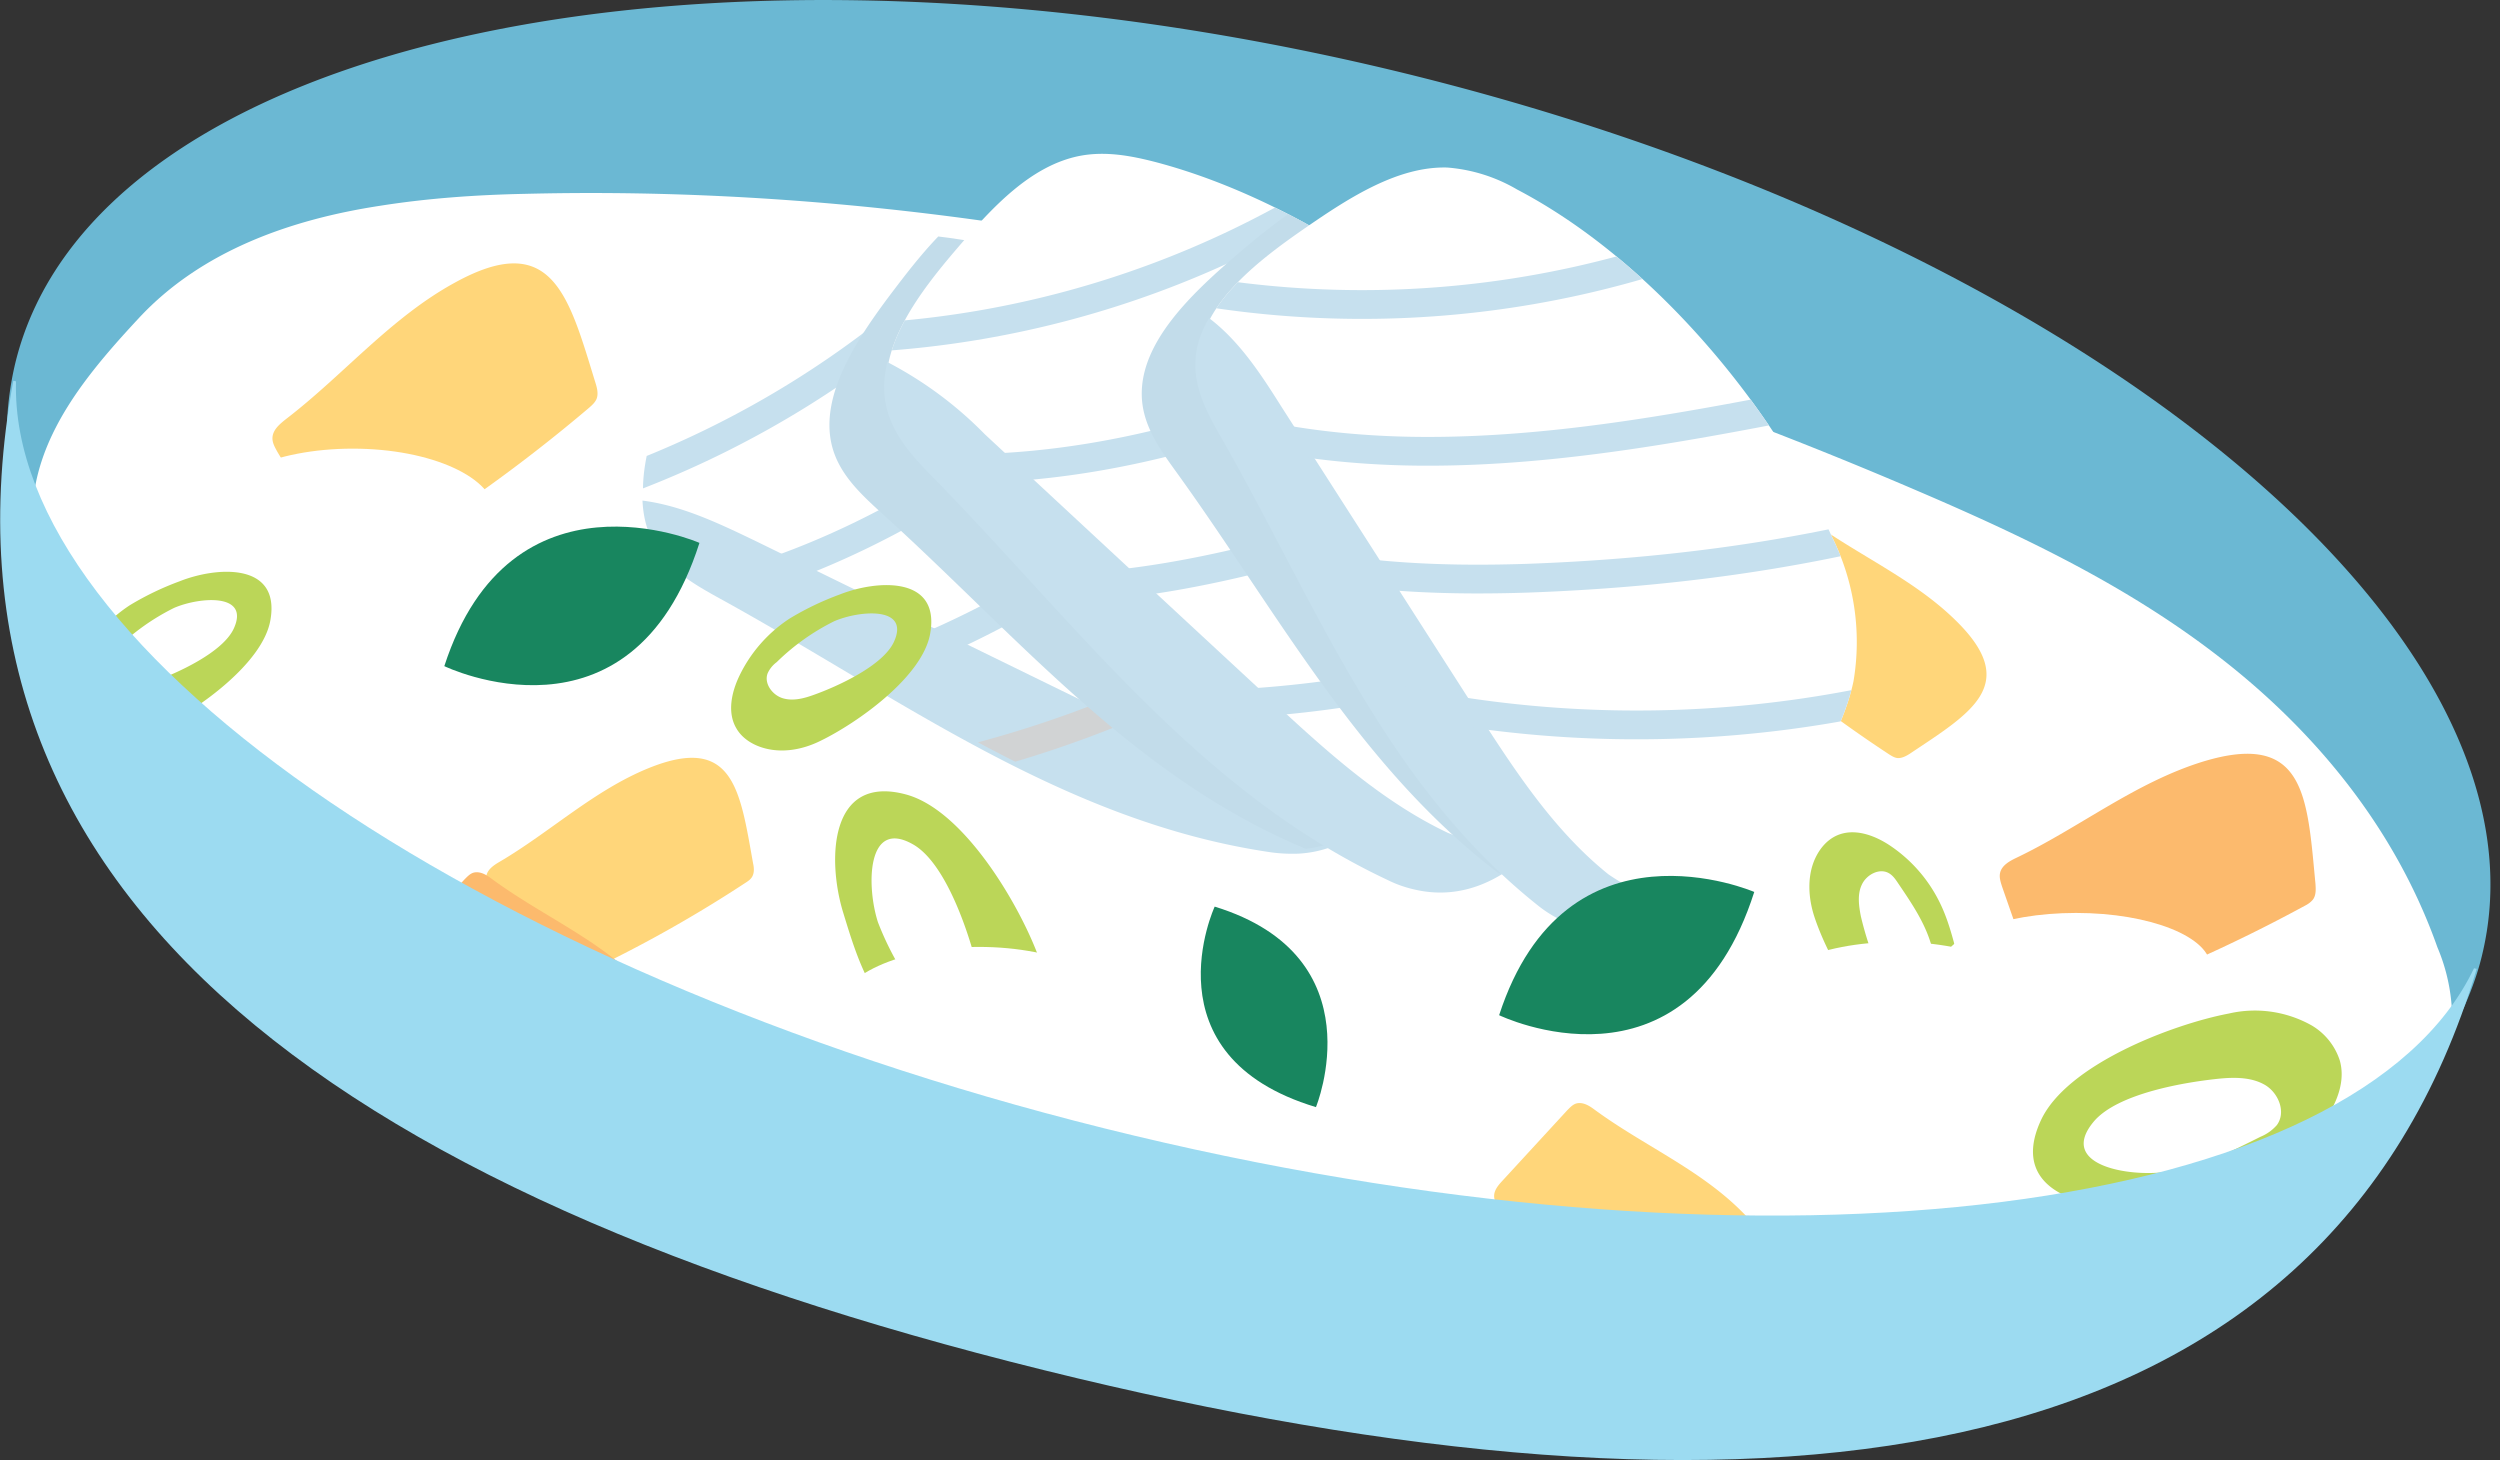
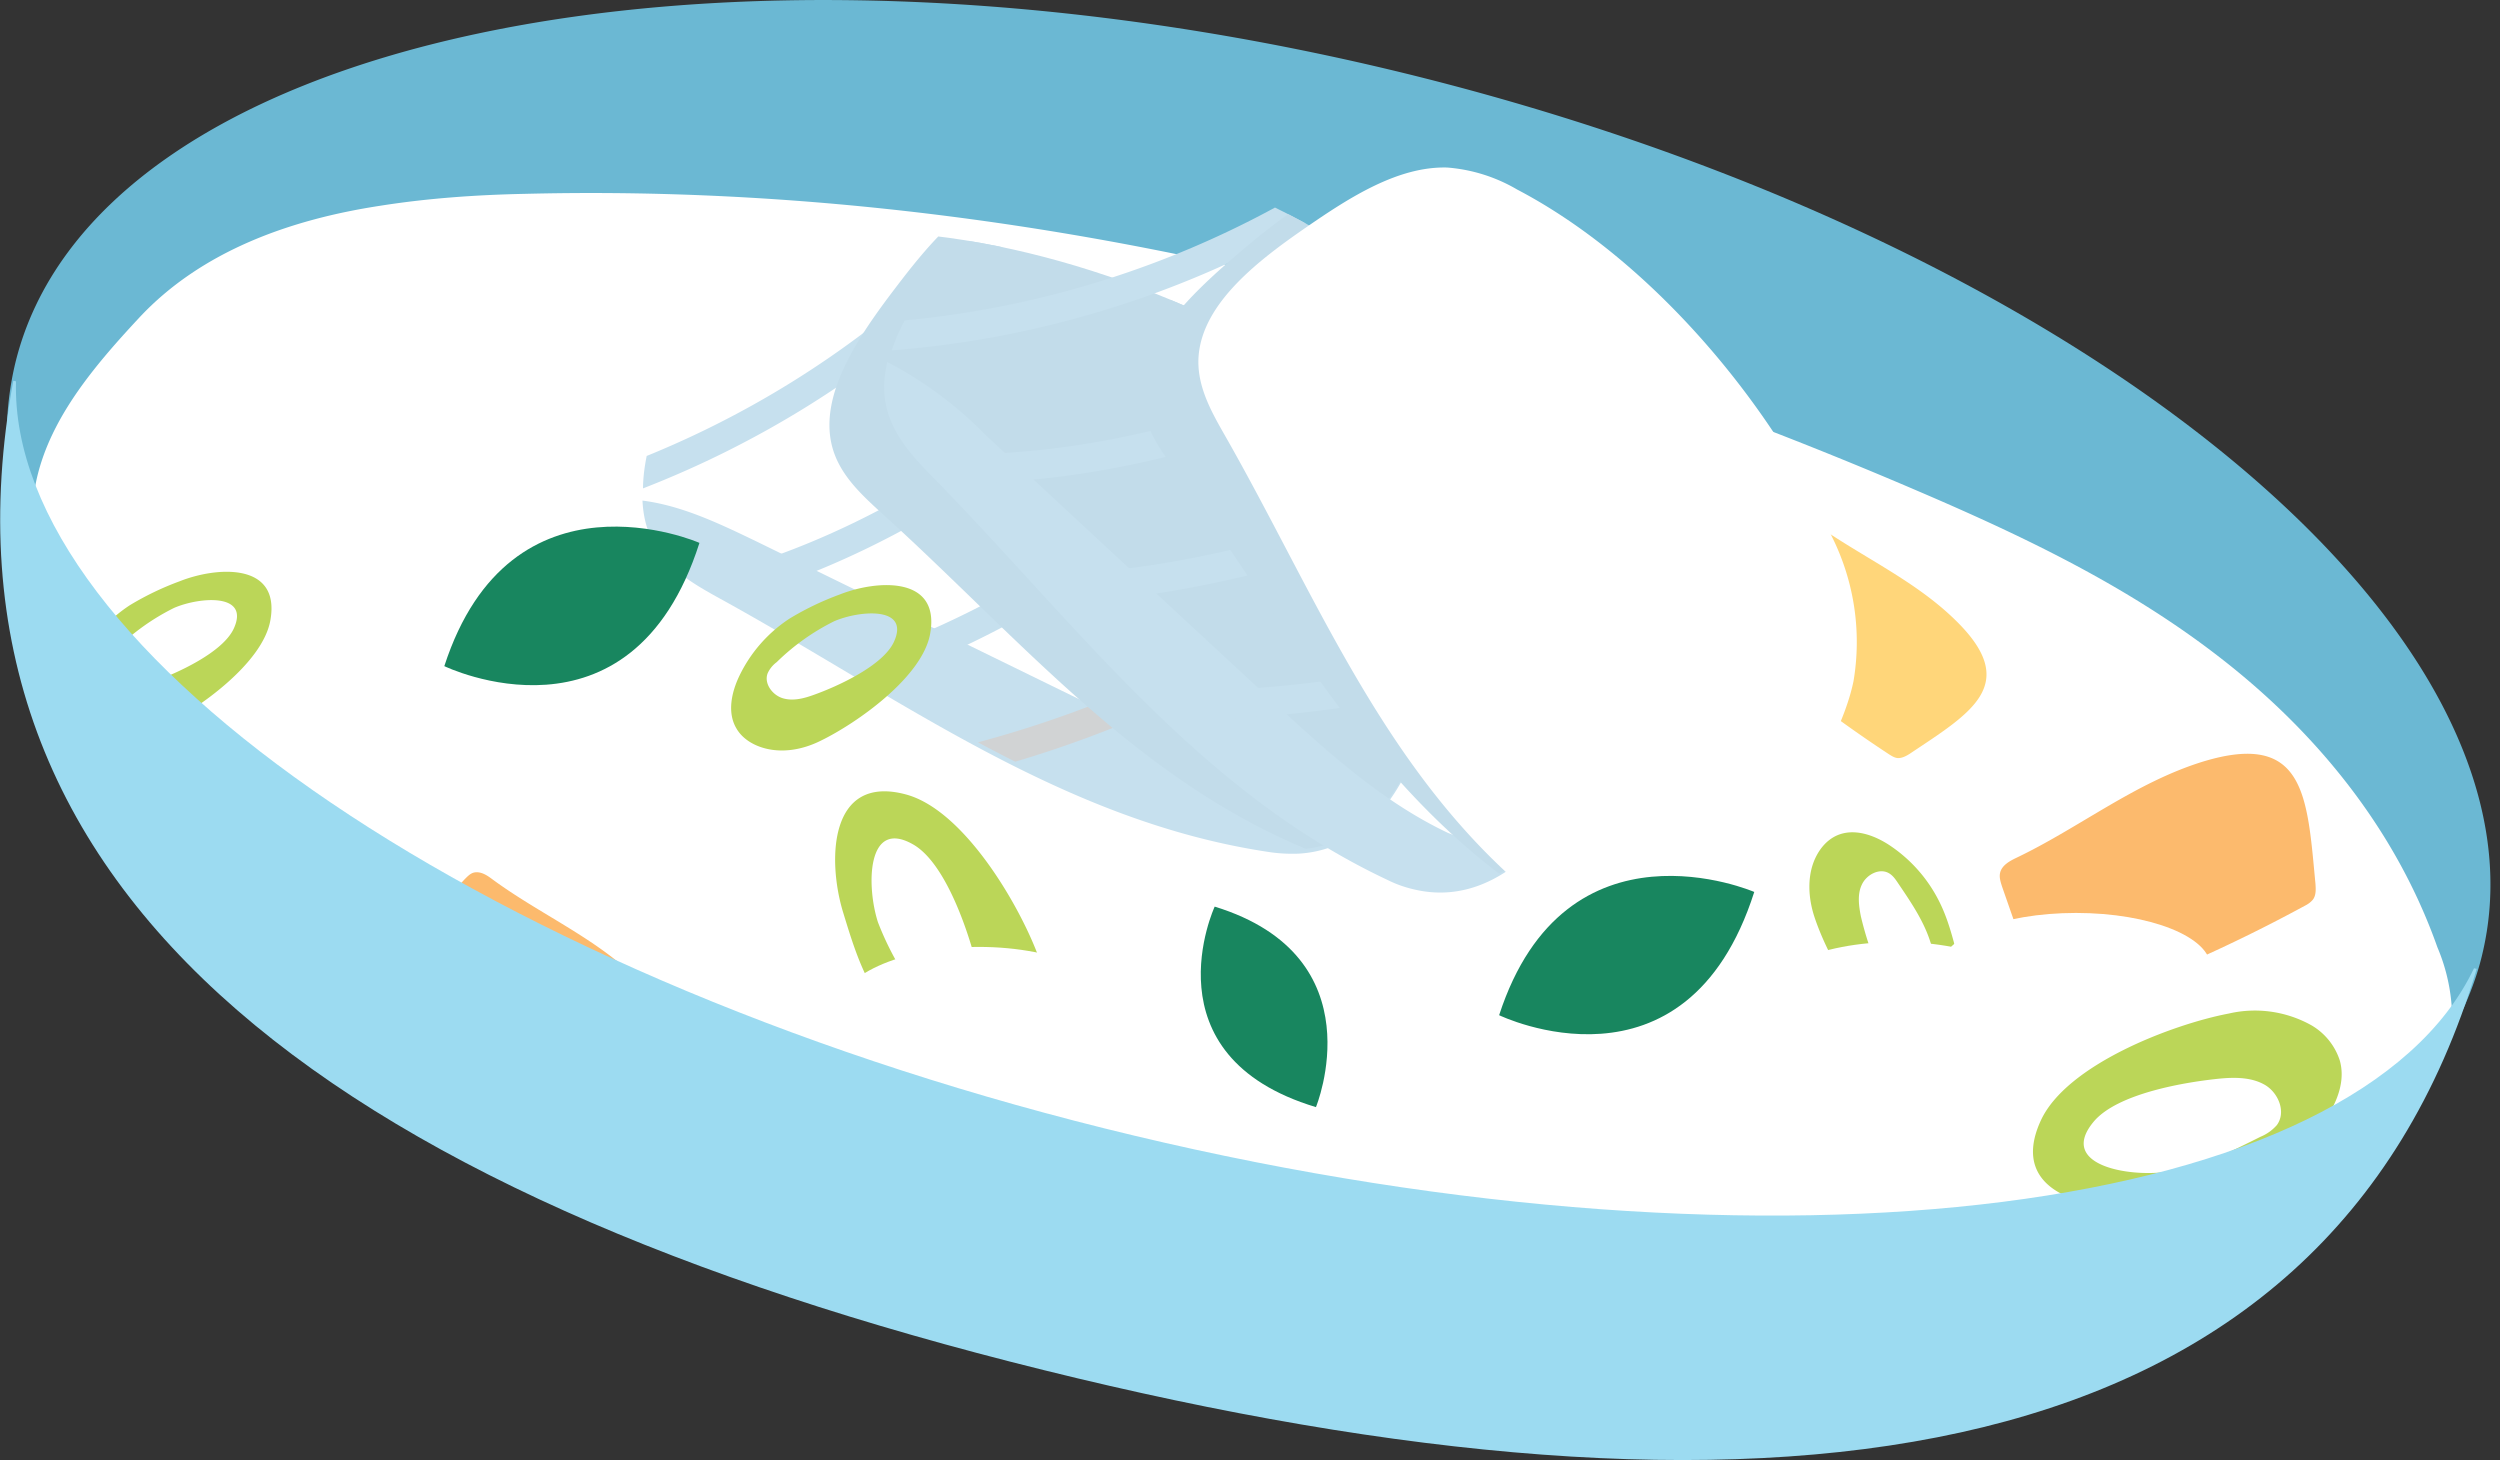
<svg xmlns="http://www.w3.org/2000/svg" xmlns:xlink="http://www.w3.org/1999/xlink" version="1.1" id="Layer_1" x="0" y="0" viewBox="0 0 750.6 438.4" style="enable-background:new 0 0 750.6 438.4" xml:space="preserve">
  <rect x="0" y="0" width="750.6" height="438.4" fill="#333333" stroke="none" />
  <style>.st2{fill:#ffd67a}.st3{fill:#fff}.st4{fill:#c6e0ee}.st7{fill:none;stroke:#c6e0ee;stroke-width:8.638;stroke-miterlimit:10}.st12{fill:#fcba6d}.st14{fill:#bbd658}.st16{fill:#18865f}</style>
  <path d="M332.6 374.9c193.7 46.3 369.6 13.2 407.6-73.4 2.1-4.9 3.9-9.9 5.1-15.1 23.3-97.8-123.6-216.6-328.1-265.5C212.6-27.9 27.8 11.7 4.5 109.4a94 94 0 0 0-2.3 15.8C-3 219.7 138.9 328.7 332.6 374.9z" style="fill:#6bb8d3" />
  <defs>
    <path id="SVGID_1_" d="M337.7 353.5c193.7 46.3 367.6 21.2 403.2-55.1a71 71 0 0 0 4.7-13.4c20.7-86.7-128.3-196.6-332.9-245.5C208.2-9.4 25.5 21.2 4.8 108a73.6 73.6 0 0 0-1.9 14.1C.2 206.2 144.1 307.2 337.7 353.5z" />
  </defs>
  <clipPath id="SVGID_2_">
    <use xlink:href="#SVGID_1_" style="overflow:visible" />
  </clipPath>
  <path d="M157.6 58.2c144.3-3.6 285.7 32.4 417.7 89 32 13.7 63.8 28.8 91.7 50.6 28 21.8 52.1 50.7 64.8 86.6a55.5 55.5 0 0 1 3.2 33.4 59.4 59.4 0 0 1-15.7 23.7 245.3 245.3 0 0 1-46.3 38.7 232 232 0 0 1-96.4 31.3c-98.3 11.8-194.8-16.3-286.2-51.3-47.5-18.2-90-43-135.6-64.6C113.8 276.2 77.3 255 45 222c-15.1-15.4-29.1-33.1-33.9-54.2-6.7-29.4 11.8-52.1 30.5-72.2C60.4 75.3 87.3 65.9 114 61.8c14.5-2.3 29.1-3.3 43.6-3.6z" style="clip-path:url(#SVGID_2_);fill:#fff" />
  <path class="st2" d="M543.5 156.2c-1.6-1.2-3.5-2.4-5.5-1.9-1.1.3-2 1.3-2.8 2.1l-19.5 21.2c-1.1 1.2-2.3 2.6-2.4 4.3-.1 2.1 1.6 3.8 3.2 5.1a399.1 399.1 0 0 0 50.7 39.5c.8.5 1.6 1 2.5 1.1 1.3.1 2.6-.6 3.7-1.3 18.4-12.3 33.4-20.8 13.8-40-12.7-12.5-29.4-19.6-43.7-30.1z" />
  <path class="st3" d="M390.2 255c42.2-2.4 49-75.4 36.7-106.2a78 78 0 0 0-30.7-35c-38.7-26-95.8-45.9-143.6-44.2-7.6.3-15.4 1.1-22.4 4.8-13.3 7-20.8 22.6-27.1 36.9-7.2 16.3-14.5 35.7-6.7 50.2 4.3 8.1 12.4 12.7 20.2 17 53.8 29.5 102.9 66.9 165.3 76.1 3 .4 5.7.6 8.3.4z" />
  <path class="st4" d="M192.9 150.3c11.9 1.5 23.3 7 34.3 12.3l103.7 50.7c20.6 10.1 41.7 20.3 64.1 23.7a77 77 0 0 0 25.8-2.4c-6.8 12.2-16.9 20.9-30.9 21.7-2.6.1-5.4 0-8.3-.4-62.3-9.1-111.5-46.5-165.3-76.1-7.8-4.3-15.9-8.9-20.2-17-2-3.8-3-8-3.2-12.5z" />
  <defs>
    <path id="SVGID_3_" d="M390.2 255c42.2-2.4 49-75.4 36.7-106.2a78 78 0 0 0-30.7-35c-38.7-26-95.8-45.9-143.6-44.2-7.6.3-15.4 1.1-22.4 4.8-13.3 7-20.8 22.6-27.1 36.9-7.2 16.3-14.5 35.7-6.7 50.2 4.3 8.1 12.4 12.7 20.2 17 53.8 29.5 102.9 66.9 165.3 76.1 3 .4 5.7.6 8.3.4z" />
  </defs>
  <clipPath id="SVGID_4_">
    <use xlink:href="#SVGID_3_" style="overflow:visible" />
  </clipPath>
  <g style="clip-path:url(#SVGID_4_)">
    <path d="M450.8 136.4a346 346 0 0 1-175.6 95.3 67 67 0 0 1-30.8 1" style="fill:none;stroke:#d1d3d4;stroke-width:8.638;stroke-miterlimit:10" />
    <path class="st7" d="M416 98.3a515.3 515.3 0 0 1-93.5 72.7c-38.8 23.9-83.8 44.2-128.7 36.1M372.3 77.6c-31.4 27.5-63.2 55.3-99.6 75.7s-78.5 33.3-120 28.6M319.8 45.4a293.7 293.7 0 0 1-180.4 112.1" />
  </g>
  <path d="M406.4 259.4c39.8 5.7 64.4-62.7 60.7-94.4a70.7 70.7 0 0 0-19.7-39.2C417.9 93.7 369.9 63.9 325 56.4a48.2 48.2 0 0 0-22 .3c-14.2 4.3-25 17.7-34.5 30.2-10.8 14.2-22.4 31.3-18.8 46.6 2 8.5 8.4 14.5 14.5 20.1 42.6 38.4 78.9 83.3 134.6 103.9 2.6.9 5.1 1.5 7.6 1.9z" style="clip-path:url(#SVGID_4_);fill:#c2dcea" />
-   <path class="st3" d="M425.1 265.9c41 9.9 68.7-58 65.8-91a78.7 78.7 0 0 0-19.2-42.4c-29.6-36.1-78.4-71.6-124.6-83.8-7.3-1.9-15.1-3.4-22.9-1.9-14.8 2.9-26.4 15.6-36.6 27.5-11.6 13.5-24.2 30-21 46.1 1.8 9 8.2 15.8 14.4 22.1 43 43.8 79.2 93.8 136.2 120.6 2.7 1.3 5.4 2.2 7.9 2.8z" />
  <path class="st4" d="M266.4 108.7a115.4 115.4 0 0 1 29.3 21.7 60567 60567 0 0 0 84.6 78.5c16.8 15.6 34 31.5 54.5 41.2a75.3 75.3 0 0 0 25.4 5.1c-10.1 9.8-22.2 15.1-35.8 11.8-2.6-.6-5.2-1.5-7.8-2.8-57-26.8-93.3-76.8-136.2-120.6-6.2-6.3-12.6-13.1-14.4-22.1-.9-4.2-.6-8.5.4-12.8z" />
  <defs>
    <path id="SVGID_5_" d="M425.1 265.9c41 9.9 68.7-58 65.8-91a78.7 78.7 0 0 0-19.2-42.4c-29.6-36.1-78.4-71.6-124.6-83.8-7.3-1.9-15.1-3.4-22.9-1.9-14.8 2.9-26.4 15.6-36.6 27.5-11.6 13.5-24.2 30-21 46.1 1.8 9 8.2 15.8 14.4 22.1 43 43.8 79.2 93.8 136.2 120.6 2.7 1.3 5.4 2.2 7.9 2.8z" />
  </defs>
  <clipPath id="SVGID_6_">
    <use xlink:href="#SVGID_5_" style="overflow:visible" />
  </clipPath>
  <g style="clip-path:url(#SVGID_6_)">
    <path class="st7" d="M517.3 169.9a344.8 344.8 0 0 1-195.6 40.5 68.2 68.2 0 0 1-29.8-7.9M495.1 123.3a509 509 0 0 1-110.5 42.5c-44.1 11.7-93 18.1-133.7-2.6M459.3 90.9c-38.1 17.3-76.5 34.7-117.3 43.7s-84.7 9.2-123.1-7.3M418.3 44.9a293.7 293.7 0 0 1-205.1 55.2" />
  </g>
  <path d="M469.7 274.5c37.7 13.9 76.1-47.8 79.1-79.6 1.5-15.6-3.7-30-11.1-42.5-22.1-37.6-62.8-76.8-105.1-93.5a49.1 49.1 0 0 0-21.6-4.3c-14.7 1.1-28.1 12-40 22.2-13.5 11.6-28.4 25.9-28.2 41.7.1 8.8 5.1 15.9 10 22.7 33.6 46.4 59.7 98 109.8 129.8 2.4 1.5 4.7 2.7 7.1 3.5z" style="clip-path:url(#SVGID_6_);fill:#c2dcea" />
  <path class="st3" d="M469.3 275.1c36 17.9 80.8-39.4 87.2-70.6a70.7 70.7 0 0 0-6.5-43.4c-18-39.7-54.2-83.1-94.5-104.2a48.9 48.9 0 0 0-21-6.6c-14.7-.4-29.2 8.9-42.1 17.8-14.7 10.1-31 22.7-32.5 38.4-.8 8.7 3.4 16.4 7.5 23.6 28.5 49.8 48.9 103.9 95.3 140.8 2.2 1.7 4.4 3.1 6.6 4.2z" />
-   <path class="st4" d="M363 95.5c9 6.8 15.5 16.7 21.6 26.4l58.2 90.8c11.6 18 23.4 36.4 40.1 49.8a70.7 70.7 0 0 0 22.6 10.2c-12.2 6.9-25.1 9.3-37.1 3.4a36.5 36.5 0 0 1-6.6-4.2c-46.4-36.9-66.8-91-95.3-140.8-4.1-7.2-8.3-14.9-7.5-23.6.3-4.3 1.8-8.2 4-12z" />
  <defs>
-     <path id="SVGID_7_" d="M469.3 275.1c36 17.9 80.8-39.4 87.2-70.6a70.7 70.7 0 0 0-6.5-43.4c-18-39.7-54.2-83.1-94.5-104.2a48.9 48.9 0 0 0-21-6.6c-14.7-.4-29.2 8.9-42.1 17.8-14.7 10.1-31 22.7-32.5 38.4-.8 8.7 3.4 16.4 7.5 23.6 28.5 49.8 48.9 103.9 95.3 140.8 2.2 1.7 4.4 3.1 6.6 4.2z" />
-   </defs>
+     </defs>
  <clipPath id="SVGID_8_">
    <use xlink:href="#SVGID_7_" style="overflow:visible" />
  </clipPath>
  <g style="clip-path:url(#SVGID_8_)">
    <path class="st7" d="M582.8 205.4a347 347 0 0 1-195.7-3.8 62.6 62.6 0 0 1-25.9-13.6M574.6 157.4c-38 10-77.1 14.8-115.9 16.2-44.8 1.5-92.7-2.8-125.3-30.7M549.8 119.7c-40.7 8-81.7 16-122.6 15.8s-82.5-9.3-114.1-32.8M523.8 68.4a298 298 0 0 1-208.6 7.9" />
  </g>
-   <path class="st2" d="M85.9 125.8c-1.9 1.5-4.1 3.3-4.1 5.8 0 1.5.8 2.8 1.5 4.1l18.2 30.3c1.1 1.7 2.3 3.6 4.2 4.3 2.4.8 5-.6 7.1-2a478.6 478.6 0 0 0 64.1-45.9c.9-.8 1.7-1.5 2.2-2.6.6-1.5.2-3.2-.3-4.8-8-25.9-12.8-46.4-42.3-30.1-19.2 10.5-33.4 27.7-50.6 40.9z" />
  <path class="st12" d="M605.5 257.5c-2.1 1-4.5 2.3-5 4.6-.3 1.4.2 2.8.6 4.1l11.2 32.1c.6 1.9 1.4 3.9 3.1 4.8 2.1 1.2 4.8.4 7.1-.4a467.6 467.6 0 0 0 69.4-30.7c1-.5 1.9-1.1 2.6-2 .9-1.3.8-3 .7-4.6-2.5-26-2.9-46.2-33.9-36.7-20.3 6.3-37 19.8-55.8 28.8z" />
-   <path class="st2" d="M478.8 333.2c-1.6-1.2-3.5-2.4-5.5-1.9-1.1.3-2 1.3-2.8 2.1L451 354.6c-1.1 1.2-2.3 2.6-2.4 4.3-.1 2.1 1.6 3.8 3.2 5.1a399.1 399.1 0 0 0 50.7 39.5c.8.5 1.6 1 2.5 1.1 1.3.1 2.6-.6 3.7-1.3 18.4-12.3 33.4-20.8 13.8-40-12.7-12.5-29.4-19.6-43.7-30.1zM149.9 258.8c-1.7 1-3.6 2.3-3.9 4.3-.2 1.2.3 2.3.8 3.4l11.7 26.3c.7 1.5 1.5 3.2 3 3.9 1.9.9 4.1 0 6-.9a394.4 394.4 0 0 0 56.4-30.8c.8-.5 1.6-1.1 2-1.9.6-1.2.5-2.6.2-3.9-3.9-21.8-5.8-38.9-31.3-28.6-16.5 6.7-29.7 19.3-44.9 28.2z" />
  <path class="st12" d="M147.7 263.9c-1.6-1.2-3.5-2.4-5.5-1.9-1.1.3-2 1.3-2.8 2.1l-19.5 21.2c-1.1 1.2-2.3 2.6-2.4 4.3-.1 2.1 1.6 3.8 3.2 5.1a399.1 399.1 0 0 0 50.7 39.5c.8.5 1.6 1 2.5 1.1 1.3.1 2.6-.6 3.7-1.3 18.4-12.3 33.4-20.8 13.8-40-12.7-12.5-29.5-19.6-43.7-30.1z" />
  <path d="m843.1 102.7-.8-2.7.6 3.6" style="fill:none" />
  <path class="st14" d="M311.6 286.7c-5.8-15.4-22.3-43.6-39.7-48.2-23-6.1-23.5 19.8-18.8 35.3 2.2 7.2 4.4 14.5 7.9 21.1 4.9 9.2 12.4 17 21.4 22.4 6.4 3.8 14.5 6.3 21.2 3.1 4-1.9 6.9-5.6 8.6-9.6a33.4 33.4 0 0 0-.6-24.1zm-18.7 14c-1.7 4.1-6.7 7.1-10.7 5.1-1.7-.9-3-2.5-4.1-4.1a89.7 89.7 0 0 1-14.5-24.8c-3.5-10.8-3.4-31.3 10.5-23.4 9.4 5.3 16 24.5 18.6 34.2 1.1 4.3 1.9 8.9.2 13zM669.2 304.3c-16.8 3.2-48.8 15.3-56.5 32.2-10.3 22.5 16.1 27.6 33 25.5 7.8-1 15.6-2 23.1-4.4a59.6 59.6 0 0 0 26.7-18c5-5.9 9.1-13.8 7-21.2a19 19 0 0 0-8.4-10.5 34.8 34.8 0 0 0-24.9-3.6zm11.1 21.6c3.9 2.5 6.1 8.1 3.3 11.9a13.3 13.3 0 0 1-4.9 3.5c-9 4.5-18.1 9.1-28 10.5-11.7 1.7-32.8-2-22.2-14.9 7.1-8.7 28-12.1 38.4-13.1 4.6-.4 9.5-.3 13.4 2.1zM544.8 275.4c3.8 11.5 15.2 32.9 27.9 36.7 16.8 5.2 17.9-13.9 14.9-25.5-1.4-5.4-2.8-10.8-5.3-15.8a43.7 43.7 0 0 0-15.1-17.1c-4.6-3-10.5-5.1-15.6-2.9-3 1.3-5.2 3.9-6.6 6.9-2.5 5.4-2.1 12-.2 17.7zm14.2-9.8c1.4-3 5.2-5 8-3.5 1.3.7 2.1 1.9 2.9 3.1 4 5.9 8.1 11.9 10 18.7 2.3 8.1 1.6 23.2-8.4 17-6.8-4.2-11.1-18.6-12.8-25.8-.6-3.1-1.1-6.6.3-9.5zM48.3 218.4c10.9-5.3 30.7-19.2 32.9-32.3 3-17.3-16.1-16-27.2-11.6a86.4 86.4 0 0 0-15 7.2 42.6 42.6 0 0 0-15.1 17.2c-2.4 5-3.7 11.1-.9 15.8 1.6 2.8 4.5 4.7 7.6 5.7 5.8 1.9 12.2.7 17.7-2zm-11.6-12.8c-3.1-1-5.6-4.5-4.4-7.5a8.6 8.6 0 0 1 2.7-3.3 67.4 67.4 0 0 1 17.3-12.3c7.7-3.3 22.8-4.5 17.9 6.2-3.3 7.2-17 13.4-24 15.9-3 1.1-6.4 2-9.5 1zM246.4 222.4c10.9-5.3 30.7-19.2 32.9-32.3 3-17.3-16.1-16-27.2-11.6a86.4 86.4 0 0 0-15 7.2 42.6 42.6 0 0 0-15.1 17.2c-2.4 5-3.7 11.1-.9 15.8 1.6 2.8 4.5 4.7 7.6 5.7 5.9 1.9 12.3.7 17.7-2zm-11.5-12.8c-3.1-1-5.6-4.5-4.4-7.5a8.6 8.6 0 0 1 2.7-3.3 67.4 67.4 0 0 1 17.3-12.3c7.7-3.3 22.8-4.5 17.9 6.2-3.3 7.2-17 13.4-24 15.9-3 1.1-6.4 2-9.5 1z" />
  <path d="M340.7 341C147 294.8 2.6 195.9 4.8 114.5l-.8-.2c-28.7 156.6 101.3 247.4 319.4 299.5 211 50.4 374.6 29.7 420.2-122.9l-.8-.2c-35 73.7-208.4 96.6-402.1 50.3z" style="fill:#9cdbf1" />
  <path class="st16" d="M364.7 272.2s-20.8 44.8 30.4 60.2c0 0 18.6-45.1-30.4-60.2zM450.1 304.8s56.1 27.2 76.6-37c0 0-56.6-24.5-76.6 37zM133.4 200s56.1 27.2 76.6-37c-.1-.1-56.6-24.6-76.6 37z" />
  <ellipse class="st3" cx="569.6" cy="302.3" rx="42.7" ry="19.5" />
  <ellipse class="st3" cx="293.9" cy="303.8" rx="42.7" ry="19.5" />
  <ellipse class="st3" cx="105.9" cy="154.2" rx="42.7" ry="19.5" />
  <ellipse class="st3" cx="623.3" cy="290.3" rx="40.4" ry="16.2" />
</svg>